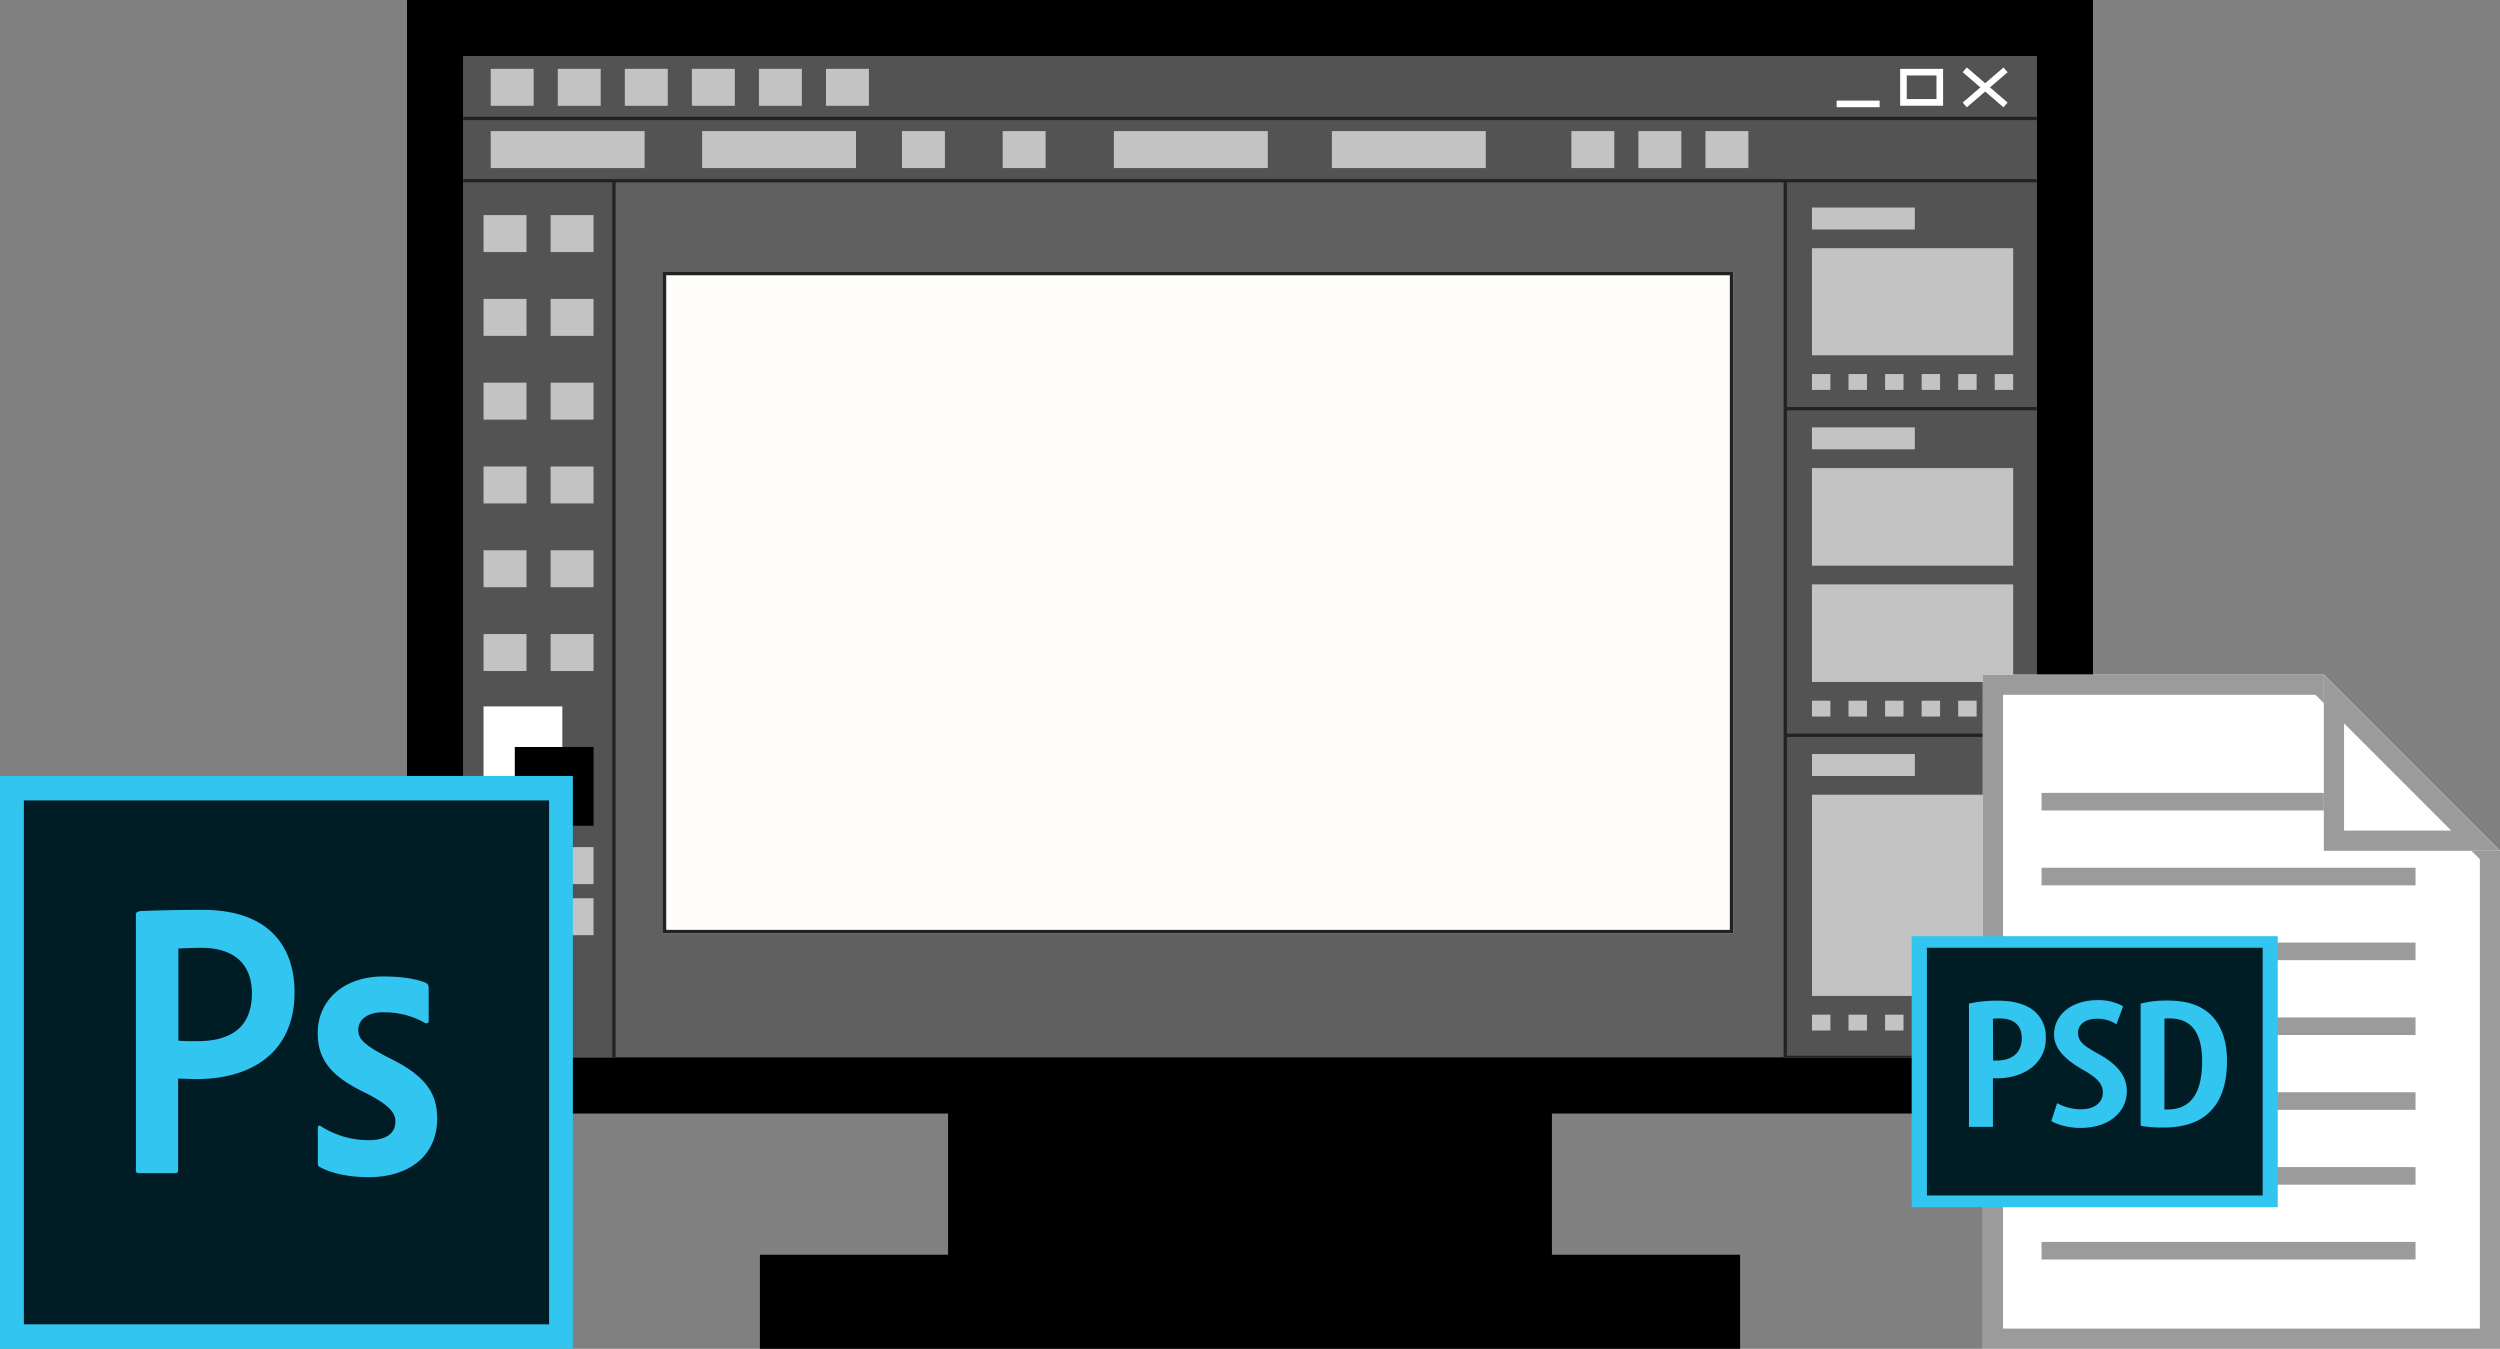
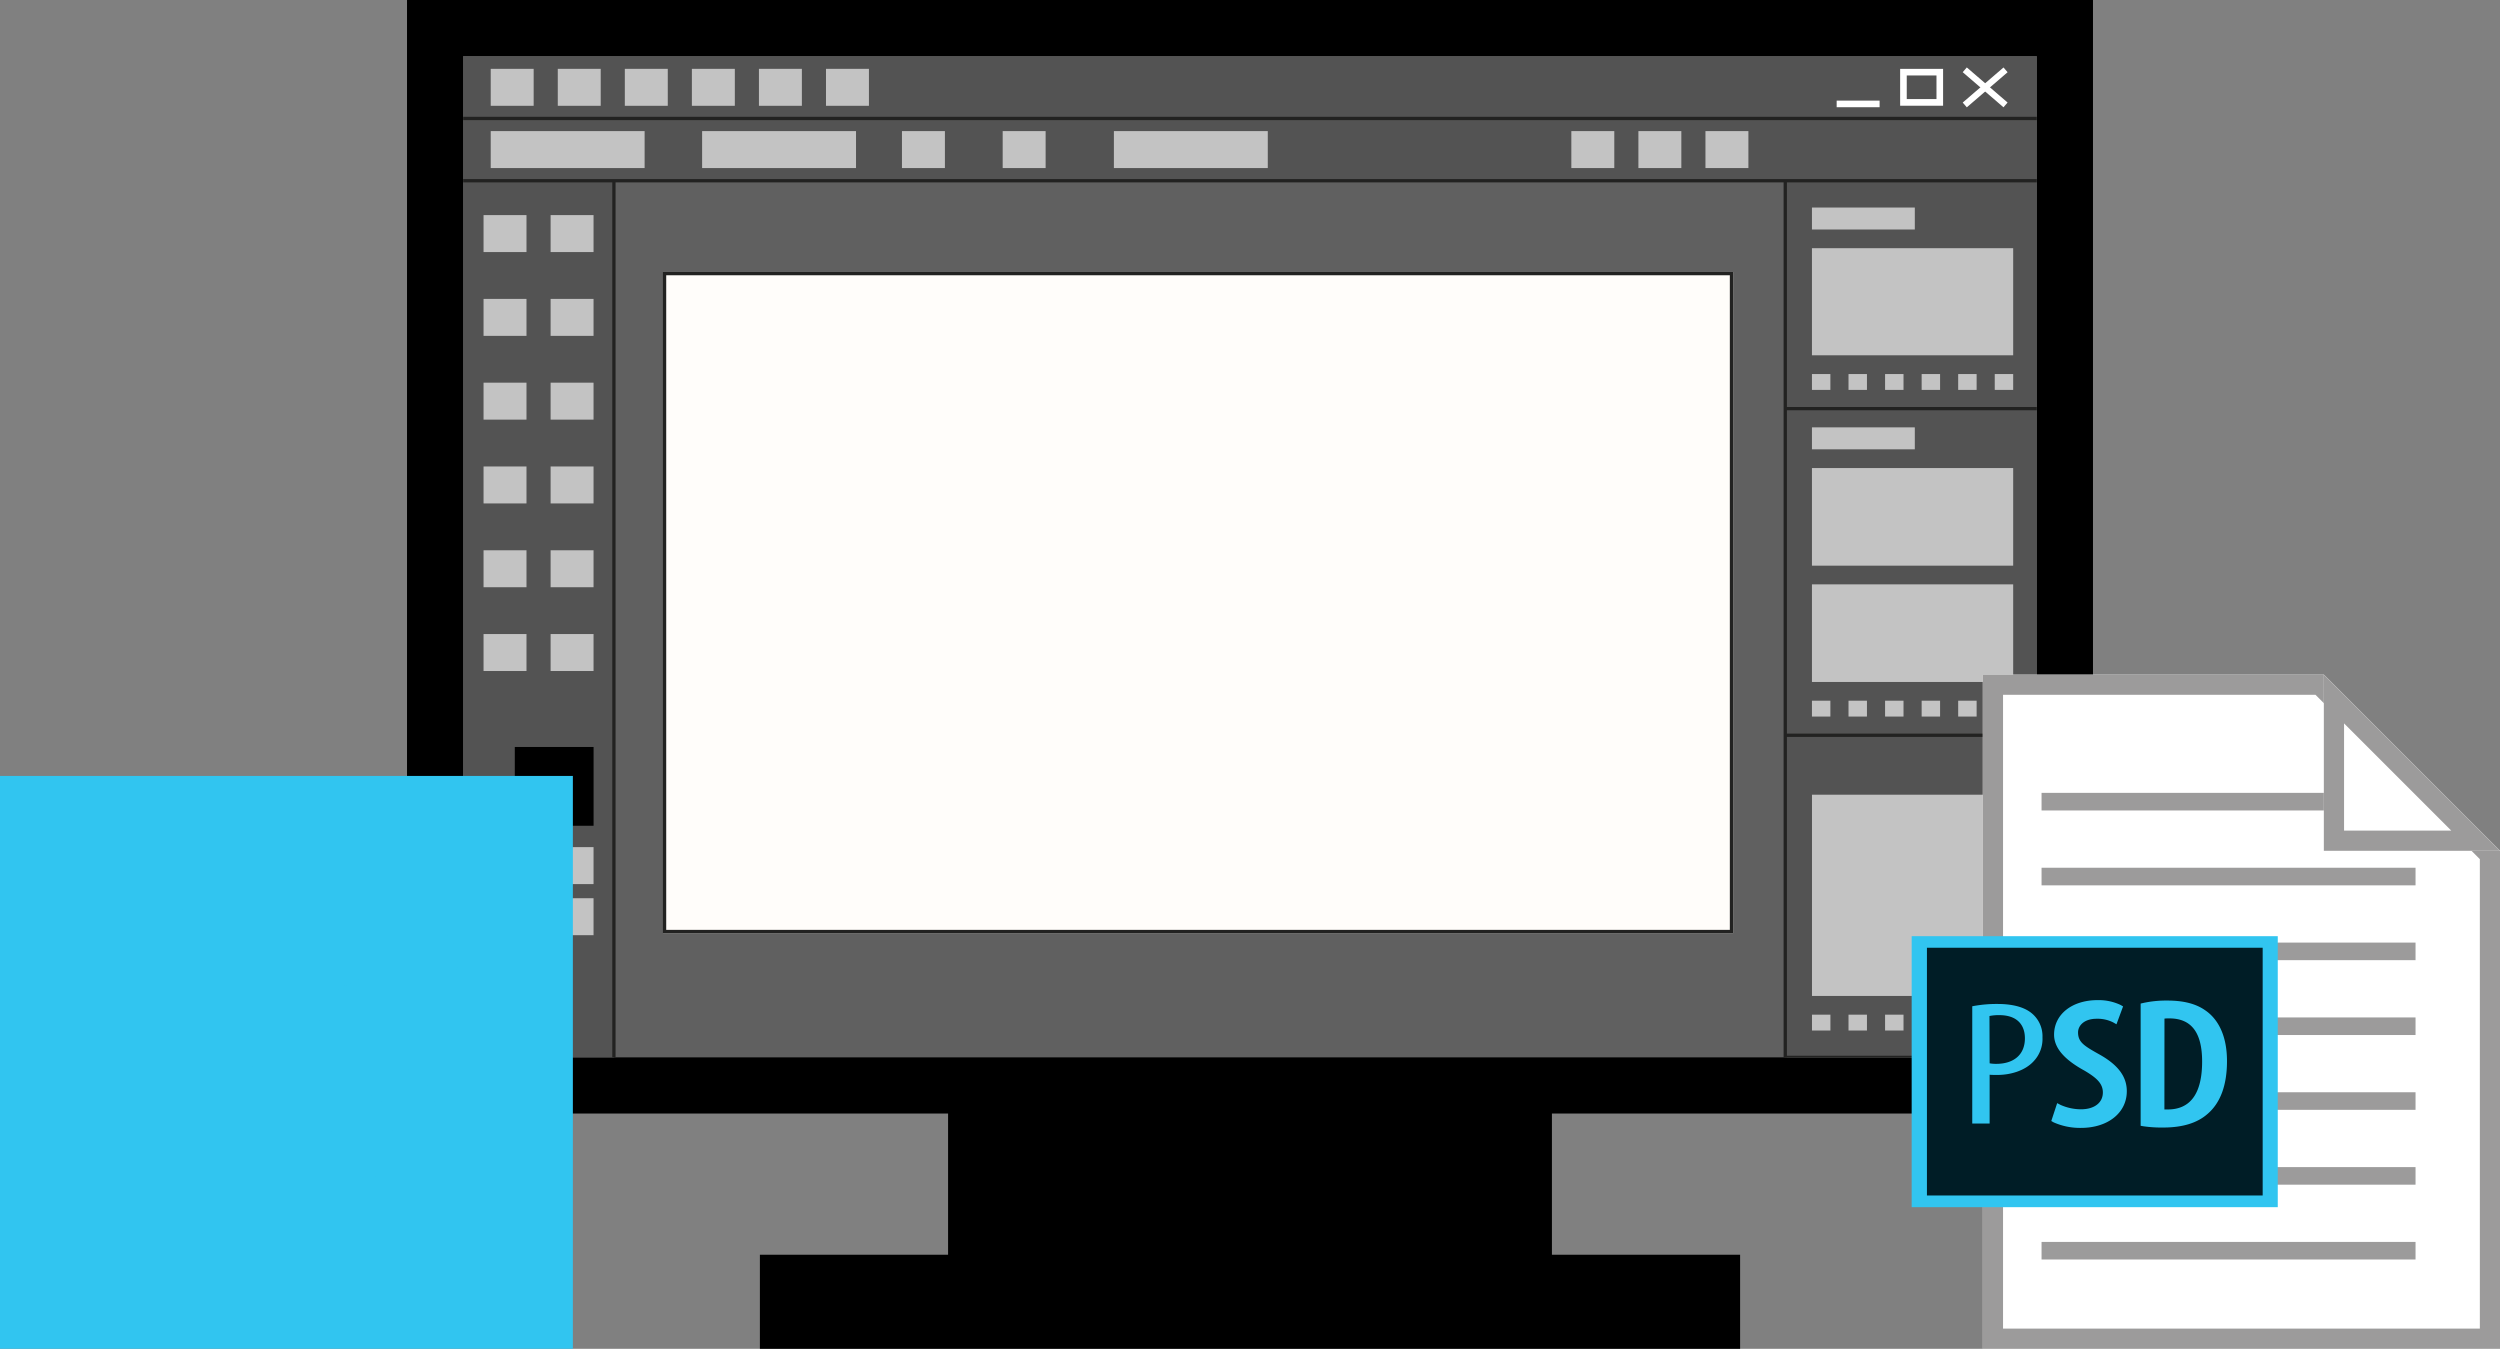
<svg xmlns="http://www.w3.org/2000/svg" viewBox="0 0 756.85 408.34">
  <rect x="0" y="0" width="756.85" height="408.34" fill="#808080" stroke="none" />
  <defs>
    <style>.cls-1{fill:none;}.cls-2{fill-rule:evenodd;}.cls-3{fill:#606060;}.cls-4{clip-path:url(#clip-path);}.cls-5{fill:#fffdfa;}.cls-6{fill:#222221;}.cls-7{fill:#535353;}.cls-8{fill:#c3c3c3;}.cls-9{fill:#fff;}.cls-10{fill:#9c9b9b;}.cls-11{fill:#31c5f0;}.cls-12{fill:#001d26;}</style>
    <clipPath id="clip-path">
      <rect class="cls-1" x="140.22" y="17.01" width="476.4" height="303.1" />
    </clipPath>
  </defs>
  <g id="Calque_2" data-name="Calque 2">
    <g id="Calque_1-2" data-name="Calque 1">
      <polygon class="cls-2" points="633.63 337.12 633.63 0 123.22 0 123.22 337.12 287.02 337.12 287.02 379.85 230.05 379.85 230.05 408.34 526.8 408.34 526.8 379.85 469.83 379.85 469.83 337.12 633.63 337.12" />
      <rect class="cls-3" x="140.22" y="17.01" width="476.4" height="303.1" />
      <g class="cls-4">
        <rect class="cls-5" x="200.72" y="82.34" width="323.97" height="200.17" />
        <path class="cls-6" d="M523.69,83.34V281.51h-322V83.34h322m1-1h-324V282.51h324V82.34Z" />
        <rect class="cls-7" x="139.83" y="35.86" width="477.18" height="18.85" />
        <rect class="cls-7" x="139.83" y="17.01" width="477.18" height="18.85" />
        <rect class="cls-8" x="148.56" y="20.84" width="13" height="11.19" />
        <rect class="cls-8" x="148.56" y="39.69" width="46.59" height="11.19" />
        <rect class="cls-8" x="212.56" y="39.69" width="46.59" height="11.19" />
        <rect class="cls-8" x="337.22" y="39.69" width="46.59" height="11.19" />
-         <rect class="cls-8" x="403.22" y="39.69" width="46.59" height="11.19" />
        <rect class="cls-8" x="168.86" y="20.84" width="13" height="11.19" />
        <rect class="cls-8" x="189.16" y="20.84" width="13" height="11.19" />
        <rect class="cls-8" x="209.46" y="20.84" width="13" height="11.19" />
        <rect class="cls-8" x="229.76" y="20.84" width="13" height="11.19" />
        <rect class="cls-8" x="250.06" y="20.84" width="13" height="11.19" />
        <rect class="cls-8" x="475.71" y="39.69" width="13" height="11.19" />
        <rect class="cls-8" x="496.01" y="39.69" width="13" height="11.19" />
        <rect class="cls-8" x="516.31" y="39.69" width="13" height="11.19" />
        <rect class="cls-8" x="273.06" y="39.69" width="13" height="11.19" />
        <rect class="cls-8" x="303.55" y="39.69" width="13" height="11.19" />
        <path class="cls-9" d="M586.25,22.84V30h-9V22.84h9m2-2h-13V32h13V20.84Z" />
        <rect class="cls-9" x="600.02" y="18.29" width="1.9" height="16.29" transform="translate(188.82 464.61) rotate(-49.27)" />
        <rect class="cls-9" x="592.82" y="25.48" width="16.29" height="1.9" transform="translate(128.14 398.31) rotate(-40.7)" />
        <rect class="cls-9" x="556.03" y="30.46" width="13" height="2" />
        <rect class="cls-6" x="139.83" y="35.36" width="477.18" height="1" />
        <rect class="cls-7" x="140.22" y="54.71" width="45.64" height="265.4" />
        <rect class="cls-6" x="185.36" y="54.71" width="1" height="265.4" />
        <rect class="cls-8" x="146.39" y="65.12" width="13" height="11.19" />
        <rect class="cls-8" x="166.69" y="65.12" width="13" height="11.19" />
        <rect class="cls-8" x="146.39" y="90.49" width="13" height="11.19" />
        <rect class="cls-8" x="166.69" y="90.49" width="13" height="11.19" />
        <rect class="cls-8" x="146.39" y="115.85" width="13" height="11.19" />
        <rect class="cls-8" x="166.69" y="115.85" width="13" height="11.19" />
        <rect class="cls-8" x="146.39" y="141.22" width="13" height="11.19" />
        <rect class="cls-8" x="166.69" y="141.22" width="13" height="11.19" />
        <rect class="cls-8" x="146.39" y="166.59" width="13" height="11.19" />
        <rect class="cls-8" x="166.69" y="166.59" width="13" height="11.19" />
        <rect class="cls-8" x="146.39" y="191.95" width="13" height="11.19" />
        <rect class="cls-8" x="166.69" y="191.95" width="13" height="11.19" />
        <rect class="cls-8" x="146.39" y="256.46" width="13" height="11.19" />
        <rect class="cls-8" x="166.69" y="256.46" width="13" height="11.19" />
        <rect class="cls-8" x="146.39" y="271.93" width="13" height="11.19" />
        <rect class="cls-8" x="166.69" y="271.93" width="13" height="11.19" />
-         <rect class="cls-9" x="146.39" y="213.86" width="23.85" height="23.85" />
        <rect x="155.85" y="226.14" width="23.85" height="23.85" />
        <rect class="cls-7" x="540.47" y="54.71" width="76.54" height="265.4" />
        <rect class="cls-6" x="540.48" y="319.61" width="76.54" height="1" />
        <rect class="cls-8" x="548.55" y="75.14" width="60.92" height="32.42" />
        <rect class="cls-8" x="548.55" y="62.83" width="31.14" height="6.65" />
        <rect class="cls-8" x="548.56" y="240.59" width="60.92" height="60.92" />
-         <rect class="cls-8" x="548.56" y="228.27" width="31.14" height="6.65" />
        <rect class="cls-8" x="548.55" y="141.7" width="60.92" height="29.55" />
        <rect class="cls-8" x="548.55" y="176.91" width="60.92" height="29.55" />
        <rect class="cls-8" x="548.55" y="129.38" width="31.14" height="6.65" />
        <rect class="cls-6" x="540.48" y="222.1" width="76.54" height="1" />
        <rect class="cls-6" x="540.48" y="123.21" width="76.54" height="1" />
        <rect class="cls-8" x="548.55" y="113.24" width="5.58" height="4.8" />
        <rect class="cls-8" x="559.62" y="113.24" width="5.58" height="4.8" />
        <rect class="cls-8" x="570.69" y="113.24" width="5.58" height="4.8" />
        <rect class="cls-8" x="581.76" y="113.24" width="5.58" height="4.8" />
        <rect class="cls-8" x="592.82" y="113.24" width="5.58" height="4.8" />
        <rect class="cls-8" x="603.89" y="113.24" width="5.58" height="4.8" />
        <rect class="cls-8" x="548.55" y="212.13" width="5.58" height="4.8" />
        <rect class="cls-8" x="559.62" y="212.13" width="5.58" height="4.8" />
        <rect class="cls-8" x="570.69" y="212.13" width="5.58" height="4.8" />
        <rect class="cls-8" x="581.76" y="212.13" width="5.58" height="4.8" />
        <rect class="cls-8" x="592.82" y="212.13" width="5.58" height="4.8" />
        <rect class="cls-8" x="603.89" y="212.13" width="5.58" height="4.8" />
        <rect class="cls-8" x="548.56" y="307.18" width="5.58" height="4.8" />
        <rect class="cls-8" x="559.62" y="307.18" width="5.58" height="4.8" />
        <rect class="cls-8" x="570.69" y="307.18" width="5.58" height="4.8" />
        <rect class="cls-8" x="581.76" y="307.18" width="5.58" height="4.8" />
        <rect class="cls-8" x="592.83" y="307.18" width="5.58" height="4.8" />
        <rect class="cls-8" x="603.9" y="307.18" width="5.58" height="4.8" />
        <rect class="cls-6" x="139.83" y="54.21" width="477.18" height="1" />
        <rect class="cls-6" x="539.97" y="54.71" width="1" height="265.4" />
      </g>
      <polygon class="cls-9" points="703.52 204.24 600.28 204.24 600.28 408.34 756.85 408.34 756.85 257.57 703.52 204.24" />
      <path class="cls-10" d="M701,210.35l49.75,49.75V402.22H606.4V210.35H701m2.53-6.11H600.28v204.1H756.85V257.57l-53.33-53.33Z" />
      <rect class="cls-10" x="618.06" y="240.03" width="113.22" height="5.33" />
      <rect class="cls-10" x="618.06" y="262.7" width="113.22" height="5.33" />
      <rect class="cls-10" x="618.06" y="285.36" width="113.22" height="5.32" />
      <rect class="cls-10" x="618.06" y="308.02" width="113.22" height="5.32" />
      <rect class="cls-10" x="618.06" y="330.67" width="113.22" height="5.32" />
      <rect class="cls-10" x="618.06" y="353.33" width="113.22" height="5.32" />
      <rect class="cls-10" x="618.06" y="375.98" width="113.22" height="5.32" />
      <polygon class="cls-9" points="703.52 204.24 703.52 257.57 756.85 257.57 703.52 204.24" />
      <path class="cls-10" d="M709.64,219l32.45,32.45H709.64V219m-6.12-14.76v53.33h53.33l-53.33-53.33Z" />
      <rect class="cls-11" x="578.74" y="283.42" width="110.83" height="82.04" />
      <path class="cls-12" d="M583.36,286.92H685v75H583.36Z" />
      <path class="cls-11" d="M597.08,304.64a38.46,38.46,0,0,1,7.65-.7c4.24,0,7.8.81,10.19,2.68a9,9,0,0,1,3.42,7.43,9.84,9.84,0,0,1-2.81,7.38c-2.53,2.67-6.76,4-10.87,4-.88,0-1.57,0-2.32-.06v14.76h-5.26Zm5.26,17.27a10.64,10.64,0,0,0,2,.16c5.2,0,8.68-2.67,8.68-7.75,0-3.69-2-7-7.79-7a13.65,13.65,0,0,0-2.94.27Z" />
-       <path class="cls-11" d="M603.34,341.14h-7.26V303.82l.8-.16a39.51,39.51,0,0,1,7.85-.72c4.72,0,8.35,1,10.8,2.89a10,10,0,0,1,3.81,8.22,10.87,10.87,0,0,1-3.09,8.08c-2.55,2.69-6.89,4.31-11.59,4.31h-1.32Zm-5.26-2h3.26V324.31l1.07.08c.72.05,1.36.05,2.25.05,4.16,0,8-1.38,10.15-3.7a8.86,8.86,0,0,0,2.53-6.69,8,8,0,0,0-3-6.64c-2.1-1.64-5.32-2.47-9.58-2.47a39.06,39.06,0,0,0-6.65.53Zm6.31-16.07a11.6,11.6,0,0,1-2.22-.18l-.83-.14v-16l.77-.18a14.62,14.62,0,0,1,3.17-.3c5.5,0,8.79,3,8.79,8C614.07,319.71,610.36,323.07,604.39,323.07Zm-1-2c.29,0,.63,0,1,0,4.88,0,7.68-2.46,7.68-6.75,0-2.74-1.18-6-6.79-6a16,16,0,0,0-1.94.11Z" />
      <path class="cls-11" d="M623.32,335.38a16.46,16.46,0,0,0,6.63,1.45c4.79,0,7.66-2.46,7.66-6.1,0-3.31-2.46-5.35-6.08-7.48s-8.69-5.35-8.69-10c0-5.46,4.86-9.47,12.17-9.47a14.62,14.62,0,0,1,6.5,1.34l-1.3,3.53a11.66,11.66,0,0,0-5.47-1.23c-4.51,0-6.63,2.67-6.63,5.13,0,3.58,2.39,5,6.77,7.43,5.53,3,8,6.37,8,10.38,0,6.2-5.6,10.1-12.92,10.1a19,19,0,0,1-7.79-1.55Z" />
      <path class="cls-11" d="M630,341.46a19.73,19.73,0,0,1-8.29-1.68l-.7-.41,1.78-5.41,1,.53a15.42,15.42,0,0,0,6.17,1.34c4.11,0,6.66-2,6.66-5.1,0-2.78-2.05-4.53-5.59-6.62-6.17-3.37-9.18-6.93-9.18-10.86,0-6.16,5.42-10.47,13.17-10.47a15.47,15.47,0,0,1,7,1.48l.72.42-2,5.41-1-.57a10.45,10.45,0,0,0-5-1.1c-3.87,0-5.63,2.14-5.63,4.13,0,2.93,1.8,4.06,6.26,6.56,5.8,3.2,8.5,6.77,8.5,11.25C643.87,336.89,638.15,341.46,630,341.46Zm-6.56-3.08a20.68,20.68,0,0,0,6.56,1.08c7,0,11.92-3.74,11.92-9.1,0-3.67-2.37-6.69-7.48-9.5-4.39-2.47-7.28-4.1-7.28-8.31,0-3.05,2.62-6.13,7.63-6.13a13.57,13.57,0,0,1,4.9.87l.61-1.65a15.41,15.41,0,0,0-5.24-.86c-6.57,0-11.17,3.48-11.17,8.47,0,3.14,2.67,6.12,8.17,9.12,3.21,1.89,6.6,4.24,6.6,8.36,0,4.31-3.4,7.1-8.66,7.1a18.39,18.39,0,0,1-6-1.09Z" />
      <path class="cls-11" d="M649,304.64a31.71,31.71,0,0,1,7.11-.7c4.86,0,8.28,1,10.8,2.73,3.56,2.41,6.23,7.06,6.23,14.6,0,8.23-2.6,12.72-5.54,15.18-3,2.68-7.38,3.9-12.72,3.9A38,38,0,0,1,649,340Zm5.27,32.13a13.69,13.69,0,0,0,2,.11c5.81,0,11.42-3.26,11.42-15.51,0-9.09-3.56-14.06-10.94-14.06a11.85,11.85,0,0,0-2.46.22Z" />
      <path class="cls-11" d="M654.9,341.35a38.93,38.93,0,0,1-6-.38l-.84-.15v-37l.78-.18a32.46,32.46,0,0,1,7.33-.73c4.85,0,8.57.95,11.38,2.91,3,2,6.65,6.39,6.65,15.42,0,7.31-2,12.68-5.9,16C665.18,340,660.68,341.35,654.9,341.35ZM650,339.11a42,42,0,0,0,4.88.24c5.27,0,9.33-1.22,12.05-3.65,3.46-2.89,5.21-7.74,5.21-14.43,0-8.15-3.15-12-5.79-13.77-2.46-1.72-5.81-2.56-10.24-2.56a32.3,32.3,0,0,0-6.11.51Zm6.25-1.23a14.67,14.67,0,0,1-2.12-.12l-.86-.12V306.73l.77-.18a12.68,12.68,0,0,1,2.69-.24c5.45,0,11.94,2.62,11.94,15.06C668.69,335,661.93,337.88,656.27,337.88Zm-1-2c.37,0,.71,0,1,0,6.91,0,10.42-4.88,10.42-14.51,0-8.79-3.25-13.06-9.94-13.06-.54,0-1,0-1.46.07Z" />
      <rect class="cls-11" y="234.91" width="173.43" height="173.43" />
-       <path class="cls-12" d="M7.23,242.32h159V400.93H7.23Z" />
-       <path class="cls-11" d="M116.12,306.45c-5.71,0-7.66,2.89-7.66,5.28,0,2.6,1.3,4.4,9,8.38,11.35,5.49,14.89,10.77,14.89,18.5,0,11.56-8.82,17.77-20.74,17.77-6.29,0-11.71-1.3-14.81-3.1-.51-.22-.58-.58-.58-1.16V341.5c0-.72.36-.94.87-.58a26.82,26.82,0,0,0,14.52,4.26c5.71,0,8.09-2.38,8.09-5.63,0-2.6-1.66-4.92-9-8.67C100.44,326,96.18,321,96.18,312.67c0-9.33,7.3-17.06,19.94-17.06,6.22,0,10.55.94,12.94,2a1.58,1.58,0,0,1,.72,1.44V309c0,.58-.36.94-1.08.72a24.46,24.46,0,0,0-12.58-3.25ZM54,315.05c1.66.15,3,.15,5.85.15,8.46,0,16.41-3,16.41-14.46,0-9.17-5.71-13.8-15.32-13.8-2.89,0-5.64.15-6.94.22v27.89ZM41.12,276.68c0-.51,1-.87,1.59-.87,4.62-.21,11.49-.36,18.64-.36,20,0,27.82,11,27.82,25,0,18.36-13.3,26.23-29.63,26.23-2.74,0-3.68-.14-5.63-.14v27.75c0,.58-.22.87-.87.87H42c-.57,0-.86-.22-.86-.87V276.68Z" />
+       <path class="cls-11" d="M116.12,306.45c-5.71,0-7.66,2.89-7.66,5.28,0,2.6,1.3,4.4,9,8.38,11.35,5.49,14.89,10.77,14.89,18.5,0,11.56-8.82,17.77-20.74,17.77-6.29,0-11.71-1.3-14.81-3.1-.51-.22-.58-.58-.58-1.16V341.5c0-.72.36-.94.87-.58a26.82,26.82,0,0,0,14.52,4.26c5.71,0,8.09-2.38,8.09-5.63,0-2.6-1.66-4.92-9-8.67C100.44,326,96.18,321,96.18,312.67c0-9.33,7.3-17.06,19.94-17.06,6.22,0,10.55.94,12.94,2a1.58,1.58,0,0,1,.72,1.44V309c0,.58-.36.94-1.08.72a24.46,24.46,0,0,0-12.58-3.25Zc1.66.15,3,.15,5.85.15,8.46,0,16.41-3,16.41-14.46,0-9.17-5.71-13.8-15.32-13.8-2.89,0-5.64.15-6.94.22v27.89ZM41.12,276.68c0-.51,1-.87,1.59-.87,4.62-.21,11.49-.36,18.64-.36,20,0,27.82,11,27.82,25,0,18.36-13.3,26.23-29.63,26.23-2.74,0-3.68-.14-5.63-.14v27.75c0,.58-.22.87-.87.87H42c-.57,0-.86-.22-.86-.87V276.68Z" />
    </g>
  </g>
</svg>